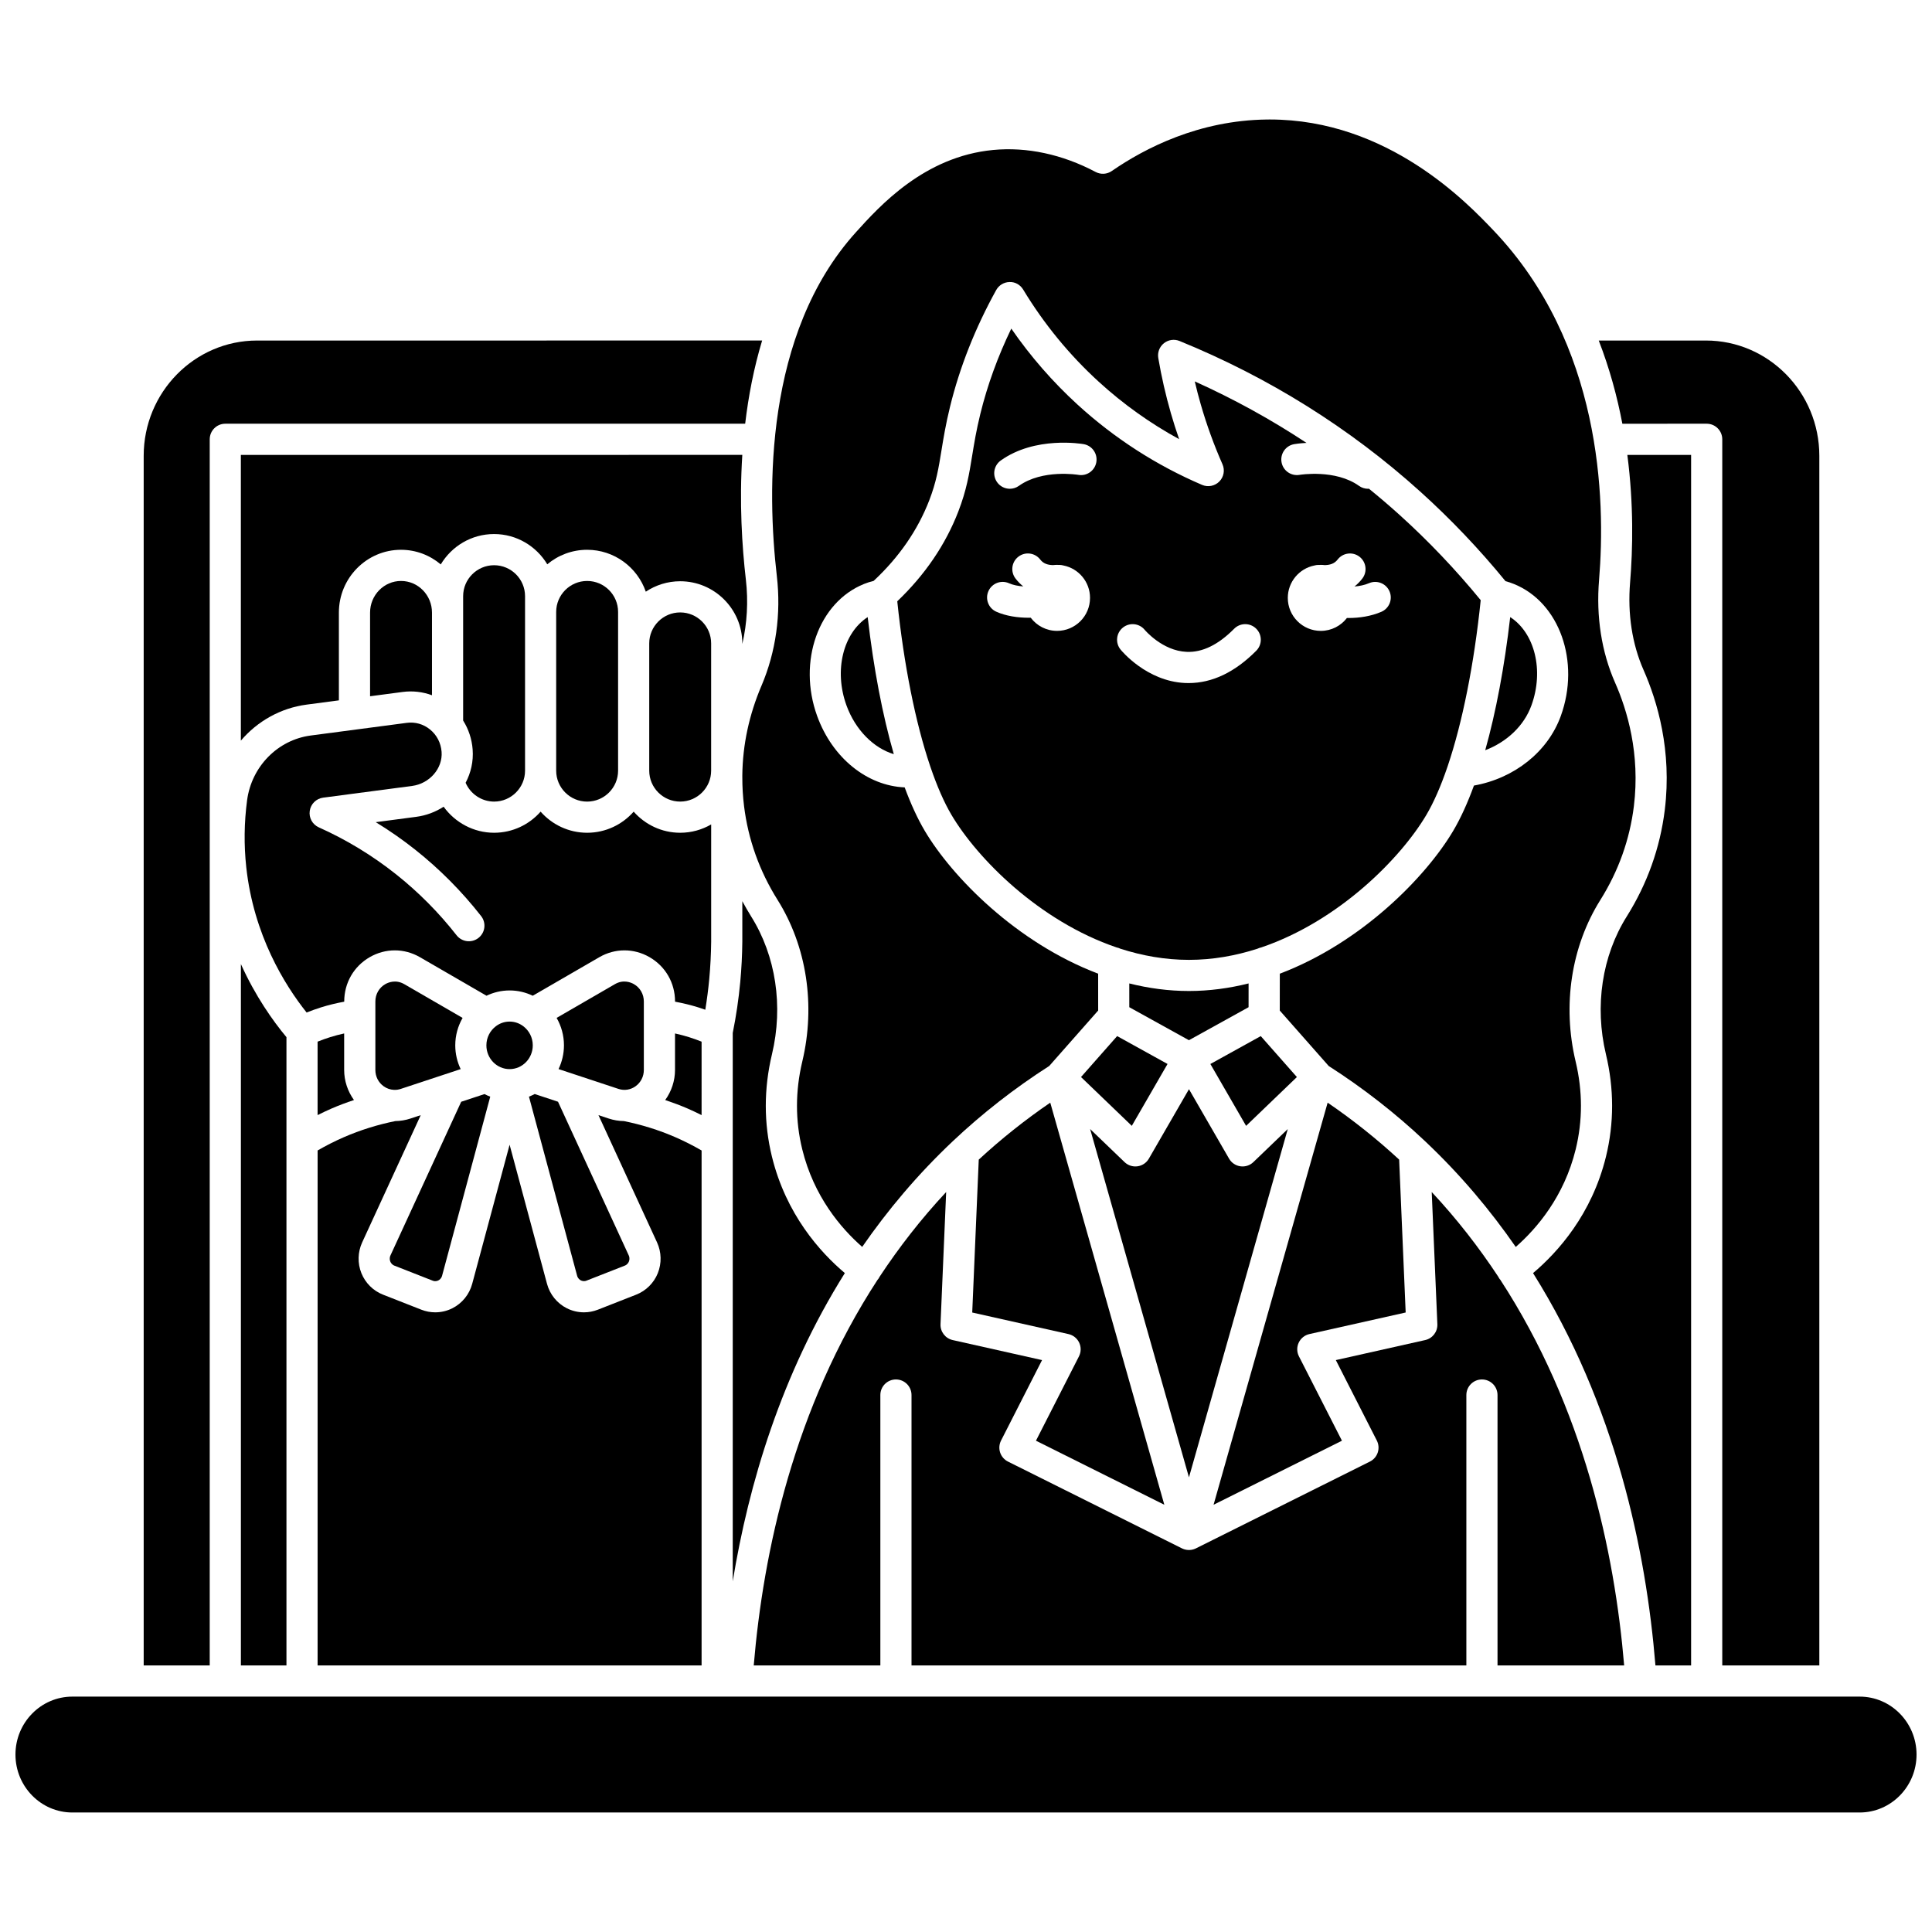
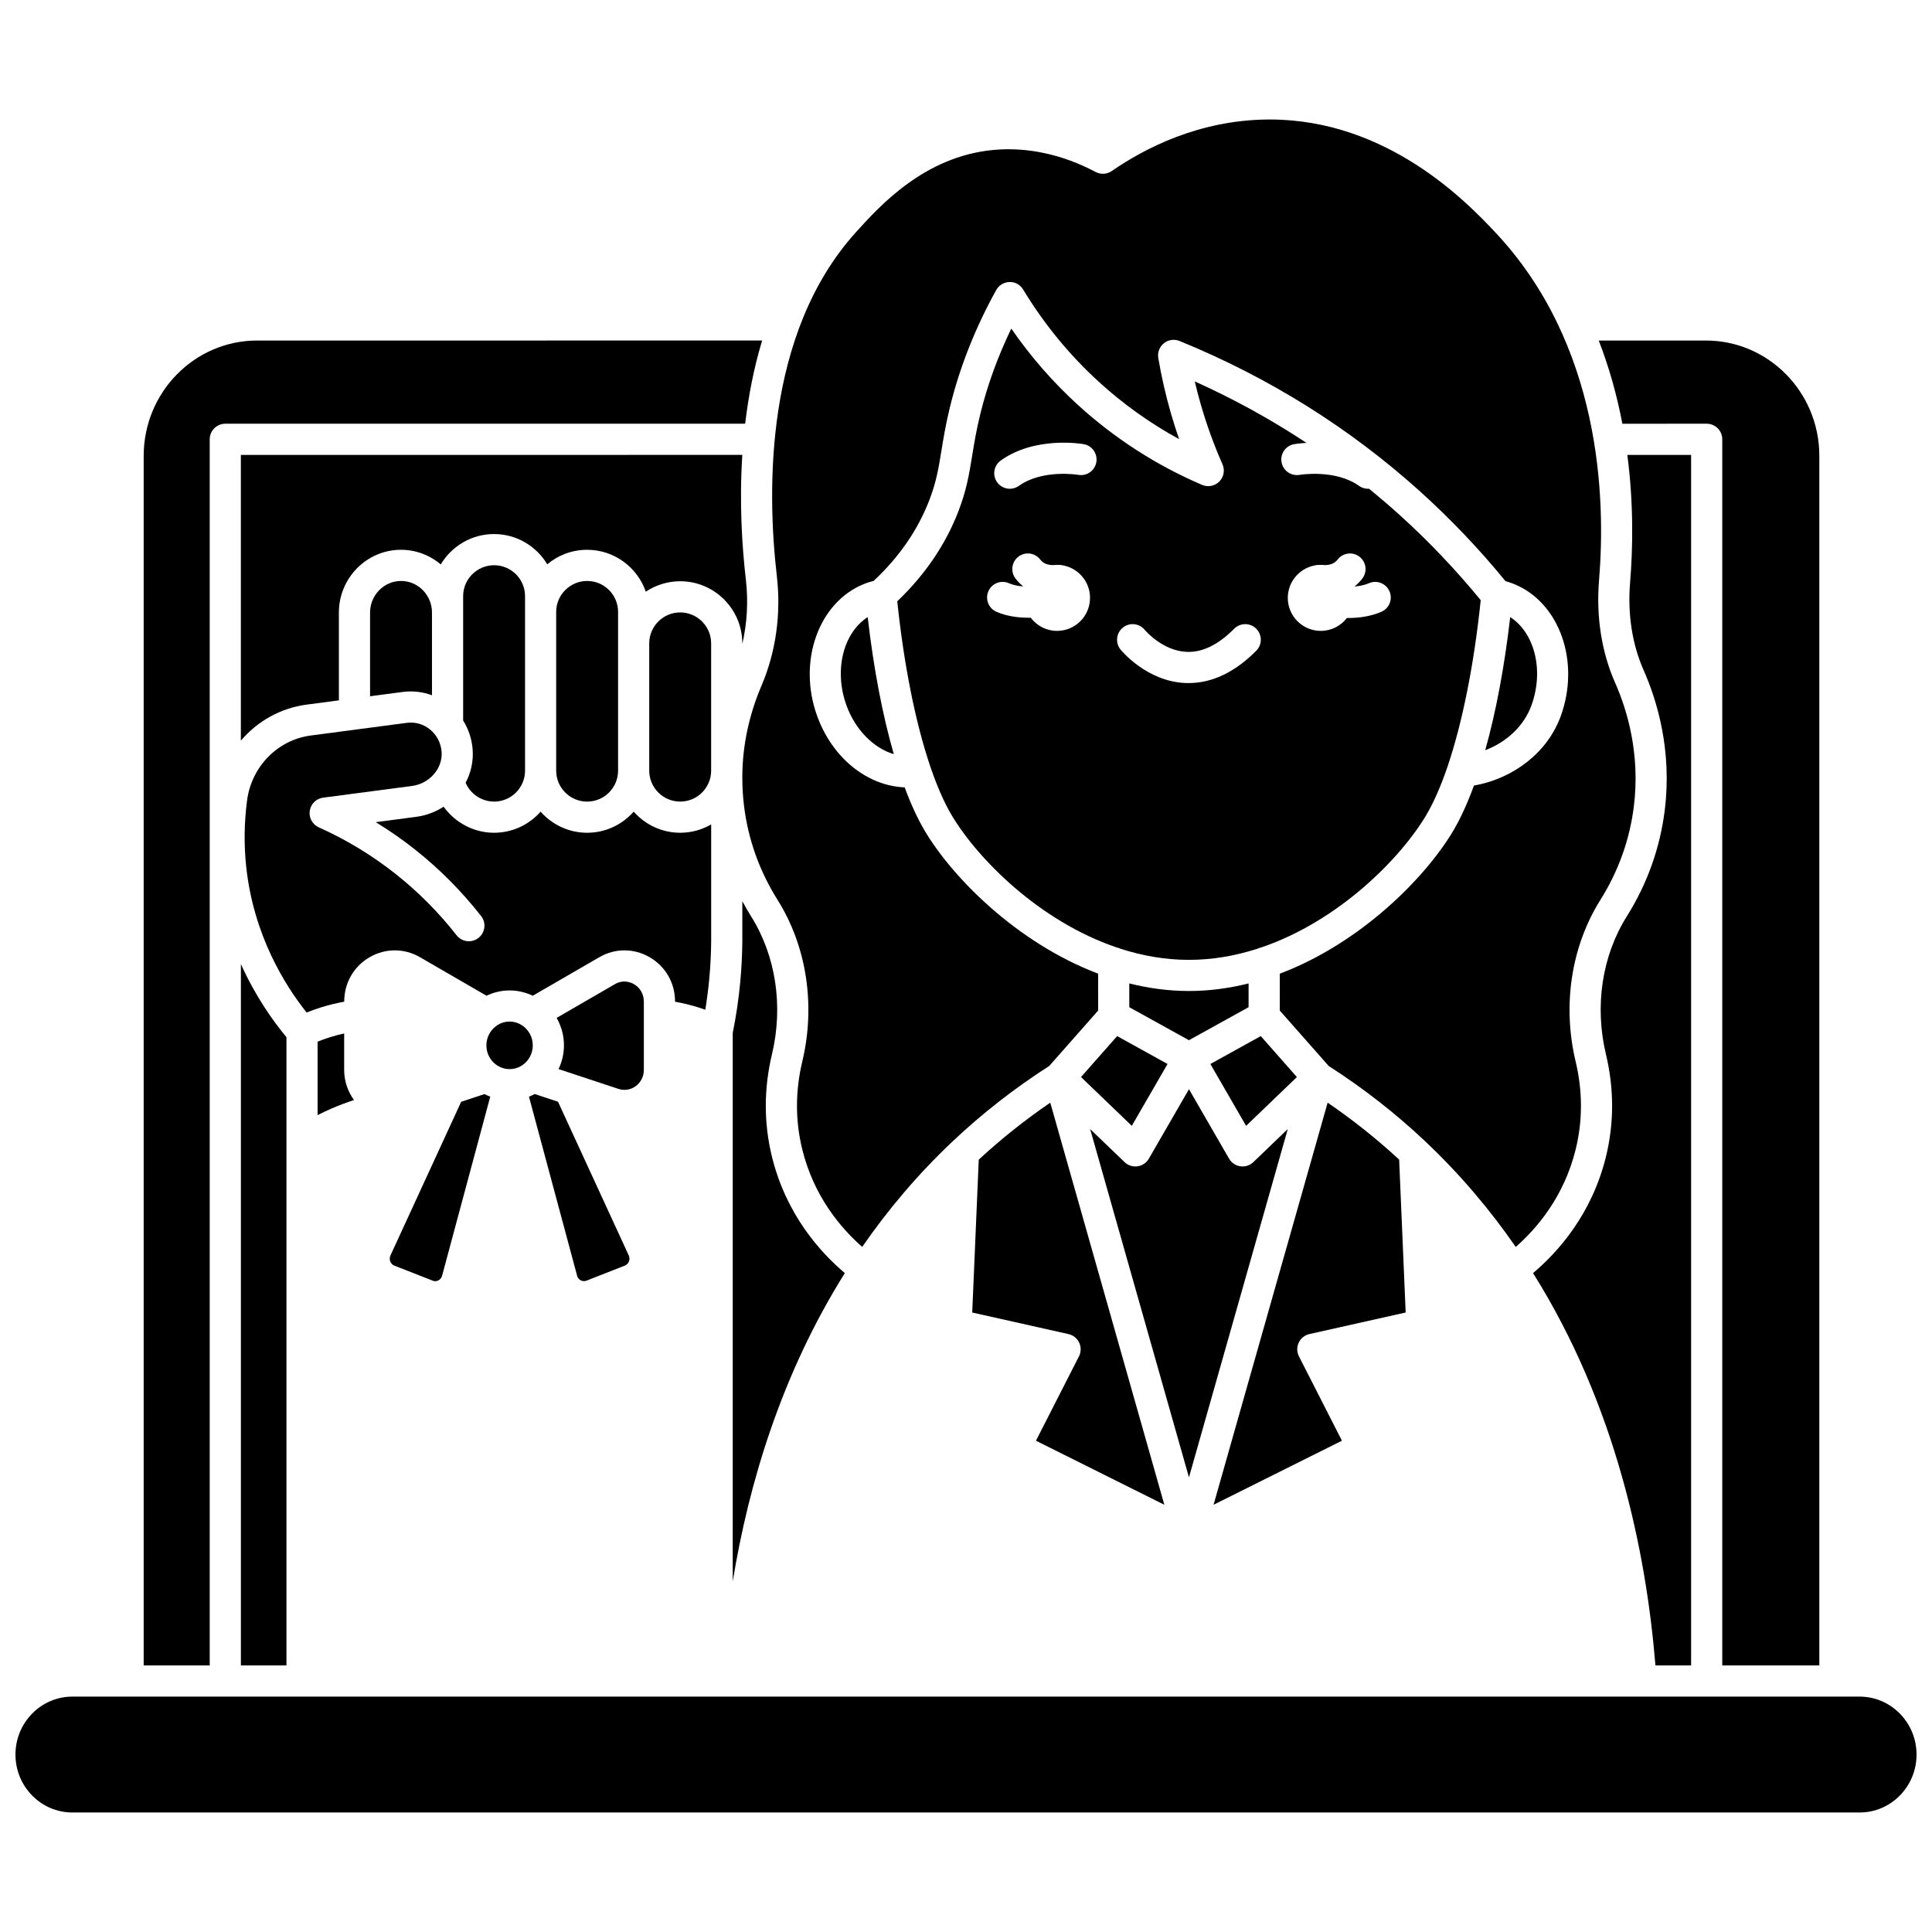
<svg xmlns="http://www.w3.org/2000/svg" width="800px" height="800px" version="1.1" viewBox="144 144 512 512">
  <defs>
    <clipPath id="a">
      <path d="m148.09 593h503.81v32h-503.81z" />
    </clipPath>
  </defs>
  <path d="m332.46 348.05v-33.547c0-4.523-3.68-8.203-8.203-8.203-4.523 0-8.203 3.68-8.203 8.203v33.727c0 4.523 3.68 8.199 8.203 8.199 4.523 0 8.203-3.68 8.203-8.199z" />
  <path d="m307.8 348.23v-42.066c0-4.523-3.68-8.203-8.203-8.203-4.523 0-8.203 3.68-8.203 8.203v42.07c0 4.523 3.68 8.199 8.203 8.199 4.523-0.004 8.203-3.684 8.203-8.203z" />
  <path d="m274.94 356.43c4.523 0 8.203-3.68 8.203-8.199v-46.242c0-4.523-3.68-8.199-8.203-8.199s-8.203 3.68-8.203 8.199v32.965c1.434 2.273 2.309 4.879 2.519 7.668 0.238 3.152-0.461 6.176-1.863 8.82 1.273 2.961 4.238 4.988 7.547 4.988z" />
  <path d="m348.57 450.52c-2.172-8.871-2.168-18 0.012-27.137 3.043-12.758 1.031-26.066-5.519-36.512-0.832-1.328-1.602-2.684-2.34-4.047v10.75c-0.035 3.559-0.219 7.121-0.543 10.629-0.422 4.527-1.094 9.082-1.996 13.539v145.33c4.227-25.812 12.871-54.844 29.707-81.691-6.582-5.562-15.578-15.578-19.32-30.863z" />
  <path d="m258.48 328.25v-21.906c0-4.625-3.68-8.383-8.203-8.383-4.523 0-8.203 3.762-8.203 8.383v22.172l8.641-1.141c2.676-0.348 5.316-0.031 7.766 0.875z" />
  <path d="m231.52 418.85c-1.129 0.355-2.25 0.754-3.356 1.199v19.465c1.211-0.605 2.434-1.191 3.668-1.727 1.953-0.848 3.953-1.59 5.973-2.269-1.652-2.289-2.598-5.07-2.598-7.969v-9.672c-1.242 0.273-2.477 0.594-3.688 0.973z" />
  <path d="m340.72 314.5v0.16c1.27-5.492 1.613-11.27 0.941-17.066-1.02-8.809-1.754-20.426-0.941-33.043l-132.89 0.004v75.719c4.359-5.117 10.488-8.629 17.422-9.543l8.555-1.129v-23.262c0-9.176 7.383-16.641 16.461-16.641 4.008 0 7.684 1.461 10.539 3.875 2.879-4.809 8.121-8.047 14.121-8.047 5.988 0 11.223 3.227 14.105 8.02 2.859-2.398 6.543-3.848 10.559-3.848 7.199 0 13.32 4.652 15.551 11.105 2.613-1.742 5.746-2.766 9.113-2.766 9.078 0 16.461 7.387 16.461 16.461z" />
  <path d="m266.22 435.98-18.746 40.727c-0.32 0.695-0.16 1.312-0.039 1.617 0.117 0.293 0.414 0.82 1.074 1.082l10.176 3.992c0.656 0.258 1.203 0.066 1.477-0.07 0.285-0.145 0.797-0.496 0.996-1.242l12.762-47.457c-0.523-0.203-1.031-0.426-1.523-0.688z" />
  <path d="m282.68 415.96c-0.008-0.004-0.012-0.012-0.02-0.016-1.016-0.762-2.262-1.215-3.613-1.215s-2.602 0.457-3.617 1.219c-0.004 0.004-0.008 0.008-0.016 0.012-1.523 1.148-2.516 2.988-2.516 5.07 0 3.473 2.758 6.297 6.148 6.297s6.144-2.824 6.144-6.297c0.004-2.082-0.988-3.922-2.512-5.07z" />
  <path d="m284.18 434.62 12.762 47.457c0.199 0.746 0.711 1.098 0.996 1.242 0.27 0.137 0.82 0.324 1.477 0.07l10.176-3.992c0.66-0.258 0.957-0.789 1.074-1.082 0.121-0.305 0.281-0.922-0.039-1.617l-18.746-40.727-6.176-2.043c-0.492 0.266-1.004 0.488-1.523 0.691z" />
  <path d="m207.84 585.36h12.074v-166.5c-3.566-4.285-8.219-10.824-12.074-19.371z" />
  <path d="m307.9 432.57c1.551 0.512 3.207 0.254 4.539-0.707 1.387-1.004 2.184-2.578 2.184-4.32v-18.133c0-1.934-0.98-3.656-2.625-4.602-0.758-0.441-2.769-1.312-5.043 0.004l-15.445 8.941c1.23 2.144 1.945 4.625 1.945 7.273 0 2.254-0.527 4.383-1.434 6.293z" />
  <path d="m331.96 403.44c0.305-3.281 0.473-6.617 0.508-9.91v-31.051c-2.418 1.398-5.215 2.211-8.203 2.211-4.91 0-9.312-2.172-12.332-5.594-3.019 3.422-7.422 5.594-12.332 5.594s-9.312-2.172-12.332-5.594c-3.019 3.422-7.422 5.594-12.332 5.594-5.402 0-10.344-2.699-13.371-6.902-2.129 1.379-4.594 2.332-7.285 2.684l-10.703 1.41c3.625 2.211 7.117 4.648 10.449 7.289 6.481 5.137 12.359 11.059 17.477 17.598 1.406 1.797 1.09 4.391-0.707 5.797-1.797 1.402-4.391 1.09-5.797-0.707-4.715-6.027-10.137-11.48-16.105-16.211-6.262-4.965-13.129-9.133-20.41-12.391-1.688-0.754-2.668-2.535-2.398-4.367 0.266-1.828 1.715-3.258 3.547-3.5l23.574-3.106c4.644-0.613 8.152-4.664 7.82-9.035-0.18-2.359-1.27-4.469-3.074-5.934-1.75-1.422-3.93-2.043-6.152-1.75l-25.457 3.356c-8.738 1.152-15.672 8.207-16.863 17.156-0.785 5.898-0.859 11.871-0.219 17.746 1.957 17.992 10.168 31.188 15.992 38.508 1.254-0.5 2.531-0.961 3.812-1.363 2.012-0.629 4.074-1.125 6.156-1.508v-0.043c0-4.922 2.527-9.32 6.762-11.758 4.168-2.402 9.141-2.398 13.309 0.012l17.637 10.211c1.863-0.891 3.934-1.402 6.129-1.402 2.195 0 4.266 0.512 6.129 1.402l17.637-10.211c4.164-2.41 9.141-2.414 13.309-0.012 4.234 2.441 6.762 6.836 6.762 11.758v0.043c2.082 0.387 4.144 0.879 6.152 1.508 0.625 0.195 1.25 0.406 1.867 0.625 0.434-2.703 0.793-5.434 1.047-8.152z" />
-   <path d="m228.17 585.36h101.76v-136.47c-2.254-1.305-4.586-2.488-6.961-3.523-4.367-1.898-8.953-3.328-13.637-4.269-1.344-0.02-2.695-0.238-4.019-0.676l-2.711-0.895 15.523 33.727c1.18 2.562 1.254 5.535 0.199 8.156-1.043 2.598-3.129 4.668-5.719 5.684l-10.176 3.992c-1.184 0.465-2.43 0.695-3.676 0.695-1.559 0-3.117-0.363-4.539-1.078-2.582-1.305-4.496-3.66-5.25-6.473l-9.914-36.863-9.914 36.863c-0.754 2.809-2.668 5.168-5.25 6.473-1.422 0.715-2.977 1.078-4.539 1.078-1.246 0-2.492-0.23-3.676-0.695l-10.176-3.992c-2.59-1.016-4.676-3.09-5.719-5.684-1.055-2.621-0.98-5.59 0.199-8.156l15.523-33.727-2.711 0.895c-1.324 0.438-2.676 0.656-4.019 0.676-4.684 0.941-9.27 2.371-13.637 4.269-2.375 1.031-4.707 2.215-6.961 3.519l-0.004 136.48z" />
-   <path d="m329.93 420.05c-1.105-0.445-2.227-0.844-3.356-1.199-1.211-0.379-2.445-0.699-3.688-0.973v9.672c0 2.898-0.945 5.68-2.598 7.969 2.019 0.684 4.019 1.422 5.973 2.269 1.238 0.539 2.457 1.121 3.668 1.727z" />
-   <path d="m246.1 404.81c-1.645 0.949-2.625 2.668-2.625 4.602v18.133c0 1.742 0.797 3.316 2.184 4.32 0.82 0.594 1.766 0.914 2.731 0.961 0.016 0 0.027 0.004 0.043 0.004 0.59 0.02 1.184-0.062 1.766-0.254l15.883-5.25c-0.91-1.906-1.434-4.035-1.434-6.293 0-2.652 0.715-5.133 1.945-7.273l-15.445-8.941c-2.281-1.32-4.289-0.445-5.047-0.008z" />
  <path d="m345.81 325.7c-3.293 7.731-4.992 15.676-5.086 23.715v0.527c-0.008 2.551 0.141 5.113 0.457 7.68 1.09 8.836 4.074 17.195 8.879 24.852 7.723 12.312 10.113 27.918 6.559 42.82-1.871 7.844-1.879 15.668-0.023 23.254 3.074 12.559 10.305 20.992 15.895 25.891 6.777-9.789 14.699-19.219 24.008-28.004 7.812-7.375 16.41-14.082 25.559-19.941l12.969-14.695-0.008-9.77c-21.684-8.211-38.746-25.684-45.957-37.867-1.887-3.188-3.668-7.059-5.316-11.5-9.918-0.41-19.145-7.762-23.191-18.914-5.231-14.422 0.34-30.117 12.418-34.992 0.793-0.32 1.637-0.59 2.555-0.816 6.738-6.281 11.695-13.465 14.746-21.375 1.871-4.852 2.465-8.516 3.219-13.148 0.531-3.269 1.133-6.977 2.293-11.695 2.566-10.461 6.676-20.84 12.215-30.852 0.715-1.289 2.062-2.102 3.535-2.129 1.484-0.066 2.852 0.73 3.613 1.992 5.5 9.094 12.238 17.316 20.031 24.434 6.492 5.93 13.629 11.023 21.301 15.211-0.793-2.277-1.523-4.578-2.188-6.883-1.379-4.785-2.5-9.703-3.336-14.617-0.25-1.477 0.316-2.977 1.488-3.914 1.168-0.938 2.754-1.168 4.144-0.602 23.664 9.648 45.125 23.074 63.789 39.91 8.07 7.281 15.668 15.262 22.598 23.742 0.734 0.195 1.488 0.449 2.234 0.75 12.074 4.875 17.645 20.57 12.414 34.992-3.445 9.5-12.316 16.512-23.012 18.426-1.699 4.644-3.535 8.684-5.492 11.988-7.211 12.184-24.273 29.656-45.957 37.867l-0.008 9.77 12.969 14.695c9.145 5.859 17.738 12.562 25.547 19.934 0.008 0.008 0.016 0.016 0.023 0.023 9.301 8.781 17.223 18.207 23.996 27.992 5.586-4.902 12.816-13.332 15.891-25.891 1.855-7.586 1.852-15.41-0.023-23.254-3.555-14.902-1.168-30.508 6.559-42.82 4.805-7.656 7.789-16.02 8.879-24.852 1.707-13.871-1.77-25.457-4.988-32.734-3.578-8.098-5.047-17.492-4.242-27.18 1.801-21.73 0.566-62.648-27.906-92.582-6.969-7.332-28.031-29.473-59.363-29.473-0.281 0-0.559 0.004-0.844 0.008-17.91 0.227-32.191 7.547-41.02 13.648-1.27 0.879-2.918 0.973-4.281 0.25-8.812-4.668-18.207-6.684-27.172-5.828-18.234 1.738-30.043 14.816-36.387 21.84-24.266 26.883-23.527 68.59-20.926 91.059 1.164 10.047-0.238 20.094-4.055 29.059z" />
  <path d="m592.16 585.36v-320.8h-16.898c1.703 13.094 1.461 24.977 0.727 33.836-0.688 8.312 0.547 16.32 3.566 23.156 3.637 8.23 7.566 21.344 5.629 37.086-1.238 10.043-4.629 19.543-10.078 28.234-6.555 10.445-8.566 23.754-5.519 36.512 2.18 9.133 2.184 18.266 0.012 27.137-3.746 15.285-12.738 25.297-19.324 30.863 21.906 34.93 29.949 73.566 32.434 103.98z" />
  <path d="m544.22 307.54c-1.523 13.203-3.789 25.203-6.621 35.277 5.758-2.203 10.293-6.481 12.25-11.887 3.383-9.324 0.832-19.215-5.629-23.391z" />
  <g clip-path="url(#a)">
    <path d="m636.83 593.62h-473.66c-8.312 0-15.074 6.887-15.074 15.355 0 8.465 6.762 15.355 15.074 15.355h473.66c8.312 0 15.074-6.887 15.074-15.355-0.004-8.469-6.766-15.355-15.074-15.355z" />
  </g>
  <path d="m368.32 330.93c2.367 6.523 7.215 11.332 12.547 12.93-2.973-10.285-5.344-22.656-6.922-36.32-6.457 4.18-9.008 14.066-5.625 23.391z" />
-   <path d="m574.42 585.36c-2.531-30.059-10.668-68.238-32.852-102.25-0.047-0.059-0.109-0.102-0.152-0.164-0.137-0.188-0.246-0.387-0.348-0.586-5.117-7.758-10.957-15.297-17.648-22.461l1.496 35.023c0.086 1.996-1.273 3.769-3.223 4.207l-23.684 5.309 10.867 21.324c0.5 0.98 0.586 2.121 0.242 3.168-0.344 1.047-1.094 1.91-2.078 2.402l-46.117 23.008c-0.039 0.02-0.078 0.031-0.113 0.047-0.098 0.043-0.195 0.082-0.293 0.121-0.09 0.031-0.176 0.066-0.266 0.09-0.098 0.027-0.195 0.051-0.297 0.074-0.094 0.02-0.188 0.039-0.281 0.051-0.098 0.016-0.195 0.023-0.297 0.031-0.098 0.008-0.195 0.012-0.293 0.012-0.098 0-0.195-0.008-0.293-0.012-0.098-0.008-0.195-0.016-0.297-0.031-0.094-0.012-0.188-0.031-0.281-0.051-0.102-0.023-0.199-0.043-0.297-0.074-0.09-0.027-0.18-0.059-0.27-0.09-0.098-0.039-0.195-0.074-0.293-0.121-0.039-0.016-0.078-0.027-0.113-0.047l-46.117-23.008c-0.984-0.492-1.734-1.355-2.078-2.402-0.344-1.047-0.258-2.188 0.242-3.168l10.867-21.324-23.684-5.309c-1.949-0.438-3.309-2.211-3.223-4.207l1.496-35.023c-6.691 7.164-12.531 14.703-17.648 22.461-0.102 0.199-0.211 0.398-0.348 0.586-0.051 0.07-0.117 0.121-0.168 0.188-22.172 34.004-30.305 72.172-32.832 102.22h33.555v-71.656c0-2.281 1.848-4.129 4.129-4.129s4.129 1.848 4.129 4.129v71.656h147.04v-71.656c0-2.281 1.848-4.129 4.129-4.129s4.129 1.848 4.129 4.129v71.656z" />
  <path d="m199.58 260.42c0-2.281 1.848-4.129 4.129-4.129h137.77c0.859-7.262 2.277-14.715 4.496-22.051l-133.84 0.004c-16.57 0-30.055 13.707-30.055 30.555v320.56h17.5v-324.94z" />
  <path d="m403.38 451.31-1.73 40.52 25.508 5.715c1.246 0.281 2.293 1.117 2.836 2.273 0.543 1.156 0.52 2.496-0.059 3.633l-11.395 22.352 34.02 16.973-30.23-106.56c-6.699 4.582-13.051 9.641-18.949 15.094z" />
  <path d="m462.56 272.5c-12.125-5.191-23.215-12.34-32.961-21.238-6.602-6.031-12.5-12.797-17.598-20.18-3.582 7.418-6.336 14.996-8.203 22.609-1.078 4.398-1.629 7.781-2.16 11.051-0.797 4.906-1.484 9.141-3.668 14.797-3.402 8.824-8.859 16.816-16.184 23.809 1.766 16.941 4.844 32.195 8.699 43.625 0.043 0.105 0.078 0.211 0.109 0.32 1.719 5.039 3.586 9.328 5.562 12.668 6.785 11.469 23.156 28.121 43.746 35.117 0.355 0.066 0.691 0.188 1.008 0.34 5.773 1.859 11.867 2.957 18.168 2.957s12.391-1.094 18.168-2.957c0.316-0.152 0.652-0.273 1.008-0.34 20.586-6.996 36.957-23.648 43.746-35.117 1.969-3.328 3.832-7.598 5.547-12.617 0.031-0.113 0.07-0.223 0.113-0.328 3.883-11.5 6.981-26.883 8.746-43.965-6.621-8.086-13.867-15.703-21.57-22.652-2.629-2.371-5.32-4.668-8.062-6.894-0.074 0.004-0.145 0.027-0.219 0.027-0.832 0-1.672-0.25-2.398-0.77-6.258-4.477-15.672-2.938-15.766-2.918-2.242 0.379-4.379-1.121-4.769-3.363-0.391-2.242 1.102-4.375 3.344-4.773 0.156-0.027 1.387-0.238 3.273-0.336-9.363-6.18-19.246-11.629-29.609-16.293 0.48 2.062 1.016 4.109 1.598 6.129 1.551 5.383 3.484 10.711 5.746 15.836 0.684 1.551 0.352 3.363-0.844 4.57-1.203 1.203-3.012 1.555-4.57 0.887zm-38.43 38.688c-2.856 0-5.383-1.375-6.981-3.492-0.172 0.004-0.344 0.012-0.52 0.012-2.969 0-6.047-0.457-8.598-1.598-2.082-0.93-3.016-3.375-2.086-5.457 0.93-2.086 3.371-3.019 5.457-2.086 1.078 0.48 2.41 0.738 3.777 0.84-0.75-0.598-1.438-1.293-2.051-2.09-1.391-1.809-1.051-4.402 0.758-5.789 1.809-1.391 4.402-1.051 5.789 0.758 0.879 1.145 2.113 1.449 3.406 1.473 0.34-0.039 0.688-0.066 1.043-0.066 0.145 0 0.285 0.016 0.426 0.023 0.086-0.004 0.168-0.008 0.234-0.008 0.371 0 0.723 0.066 1.066 0.156 4.004 0.801 7.019 4.336 7.019 8.574 0.004 4.836-3.91 8.75-8.742 8.75zm10.406-44.695c-0.395 2.242-2.531 3.75-4.773 3.348-0.133-0.023-9.504-1.547-15.75 2.918-0.727 0.52-1.566 0.77-2.398 0.77-1.289 0-2.559-0.602-3.363-1.727-1.328-1.855-0.898-4.434 0.957-5.762 9.117-6.516 21.461-4.426 21.98-4.336 2.246 0.398 3.742 2.543 3.348 4.789zm57.766 27.375c0.344-0.094 0.699-0.156 1.07-0.156 0.062 0 0.148 0.004 0.234 0.008 0.141-0.008 0.281-0.023 0.426-0.023 0.352 0 0.699 0.027 1.043 0.066 1.293-0.027 2.531-0.332 3.406-1.473 1.391-1.809 3.984-2.148 5.789-0.758 1.809 1.391 2.148 3.981 0.758 5.789-0.621 0.809-1.312 1.508-2.074 2.109 1.332-0.109 2.672-0.375 3.859-0.883 2.098-0.898 4.523 0.074 5.422 2.172 0.898 2.098-0.074 4.523-2.172 5.422-2.734 1.172-5.801 1.637-8.695 1.637-0.141 0-0.277-0.008-0.414-0.012-1.598 2.078-4.106 3.426-6.93 3.426-4.828 0-8.746-3.914-8.746-8.746 0.008-4.242 3.023-7.773 7.023-8.578zm-21.242 16.762c1.605-1.621 4.223-1.633 5.84-0.027 1.621 1.605 1.633 4.219 0.027 5.84-5.644 5.695-11.676 8.578-17.934 8.578-0.34 0-0.68-0.008-1.023-0.023-10.121-0.504-16.734-8.52-17.012-8.859-1.438-1.773-1.164-4.371 0.605-5.809 1.766-1.434 4.356-1.168 5.797 0.59 0.086 0.102 4.691 5.547 11.078 5.828 4.176 0.203 8.414-1.871 12.621-6.117z" />
  <path d="m491.01 497.54 25.508-5.715-1.73-40.52c-5.898-5.453-12.25-10.512-18.949-15.09l-30.23 106.56 34.02-16.973-11.395-22.352c-0.582-1.137-0.602-2.477-0.059-3.633 0.543-1.16 1.59-2 2.836-2.277z" />
  <path d="m443.94 442.36 9.469-16.395-13.355-7.391-9.574 10.852z" />
  <path d="m596.29 256.29c2.281 0 4.129 1.848 4.129 4.129v324.94h25.723v-320.56c0-16.848-13.48-30.555-30.055-30.555h-28.402c2.871 7.41 4.887 14.848 6.258 22.051z" />
  <path d="m445.46 453.08c-1.258 0.18-2.527-0.23-3.441-1.109l-9.121-8.762 26.188 92.305 26.188-92.305-9.121 8.762c-0.914 0.879-2.184 1.289-3.441 1.109-1.258-0.176-2.363-0.926-2.996-2.023l-10.629-18.41-10.629 18.41c-0.637 1.102-1.738 1.848-2.996 2.023z" />
  <path d="m464.76 425.97 9.469 16.395 13.461-12.934-9.574-10.852z" />
  <path d="m474.89 404.62c-5.09 1.273-10.379 2.004-15.809 2.004-5.434 0-10.719-0.73-15.809-2.004l0.004 6.301 15.805 8.746 15.805-8.746z" />
</svg>